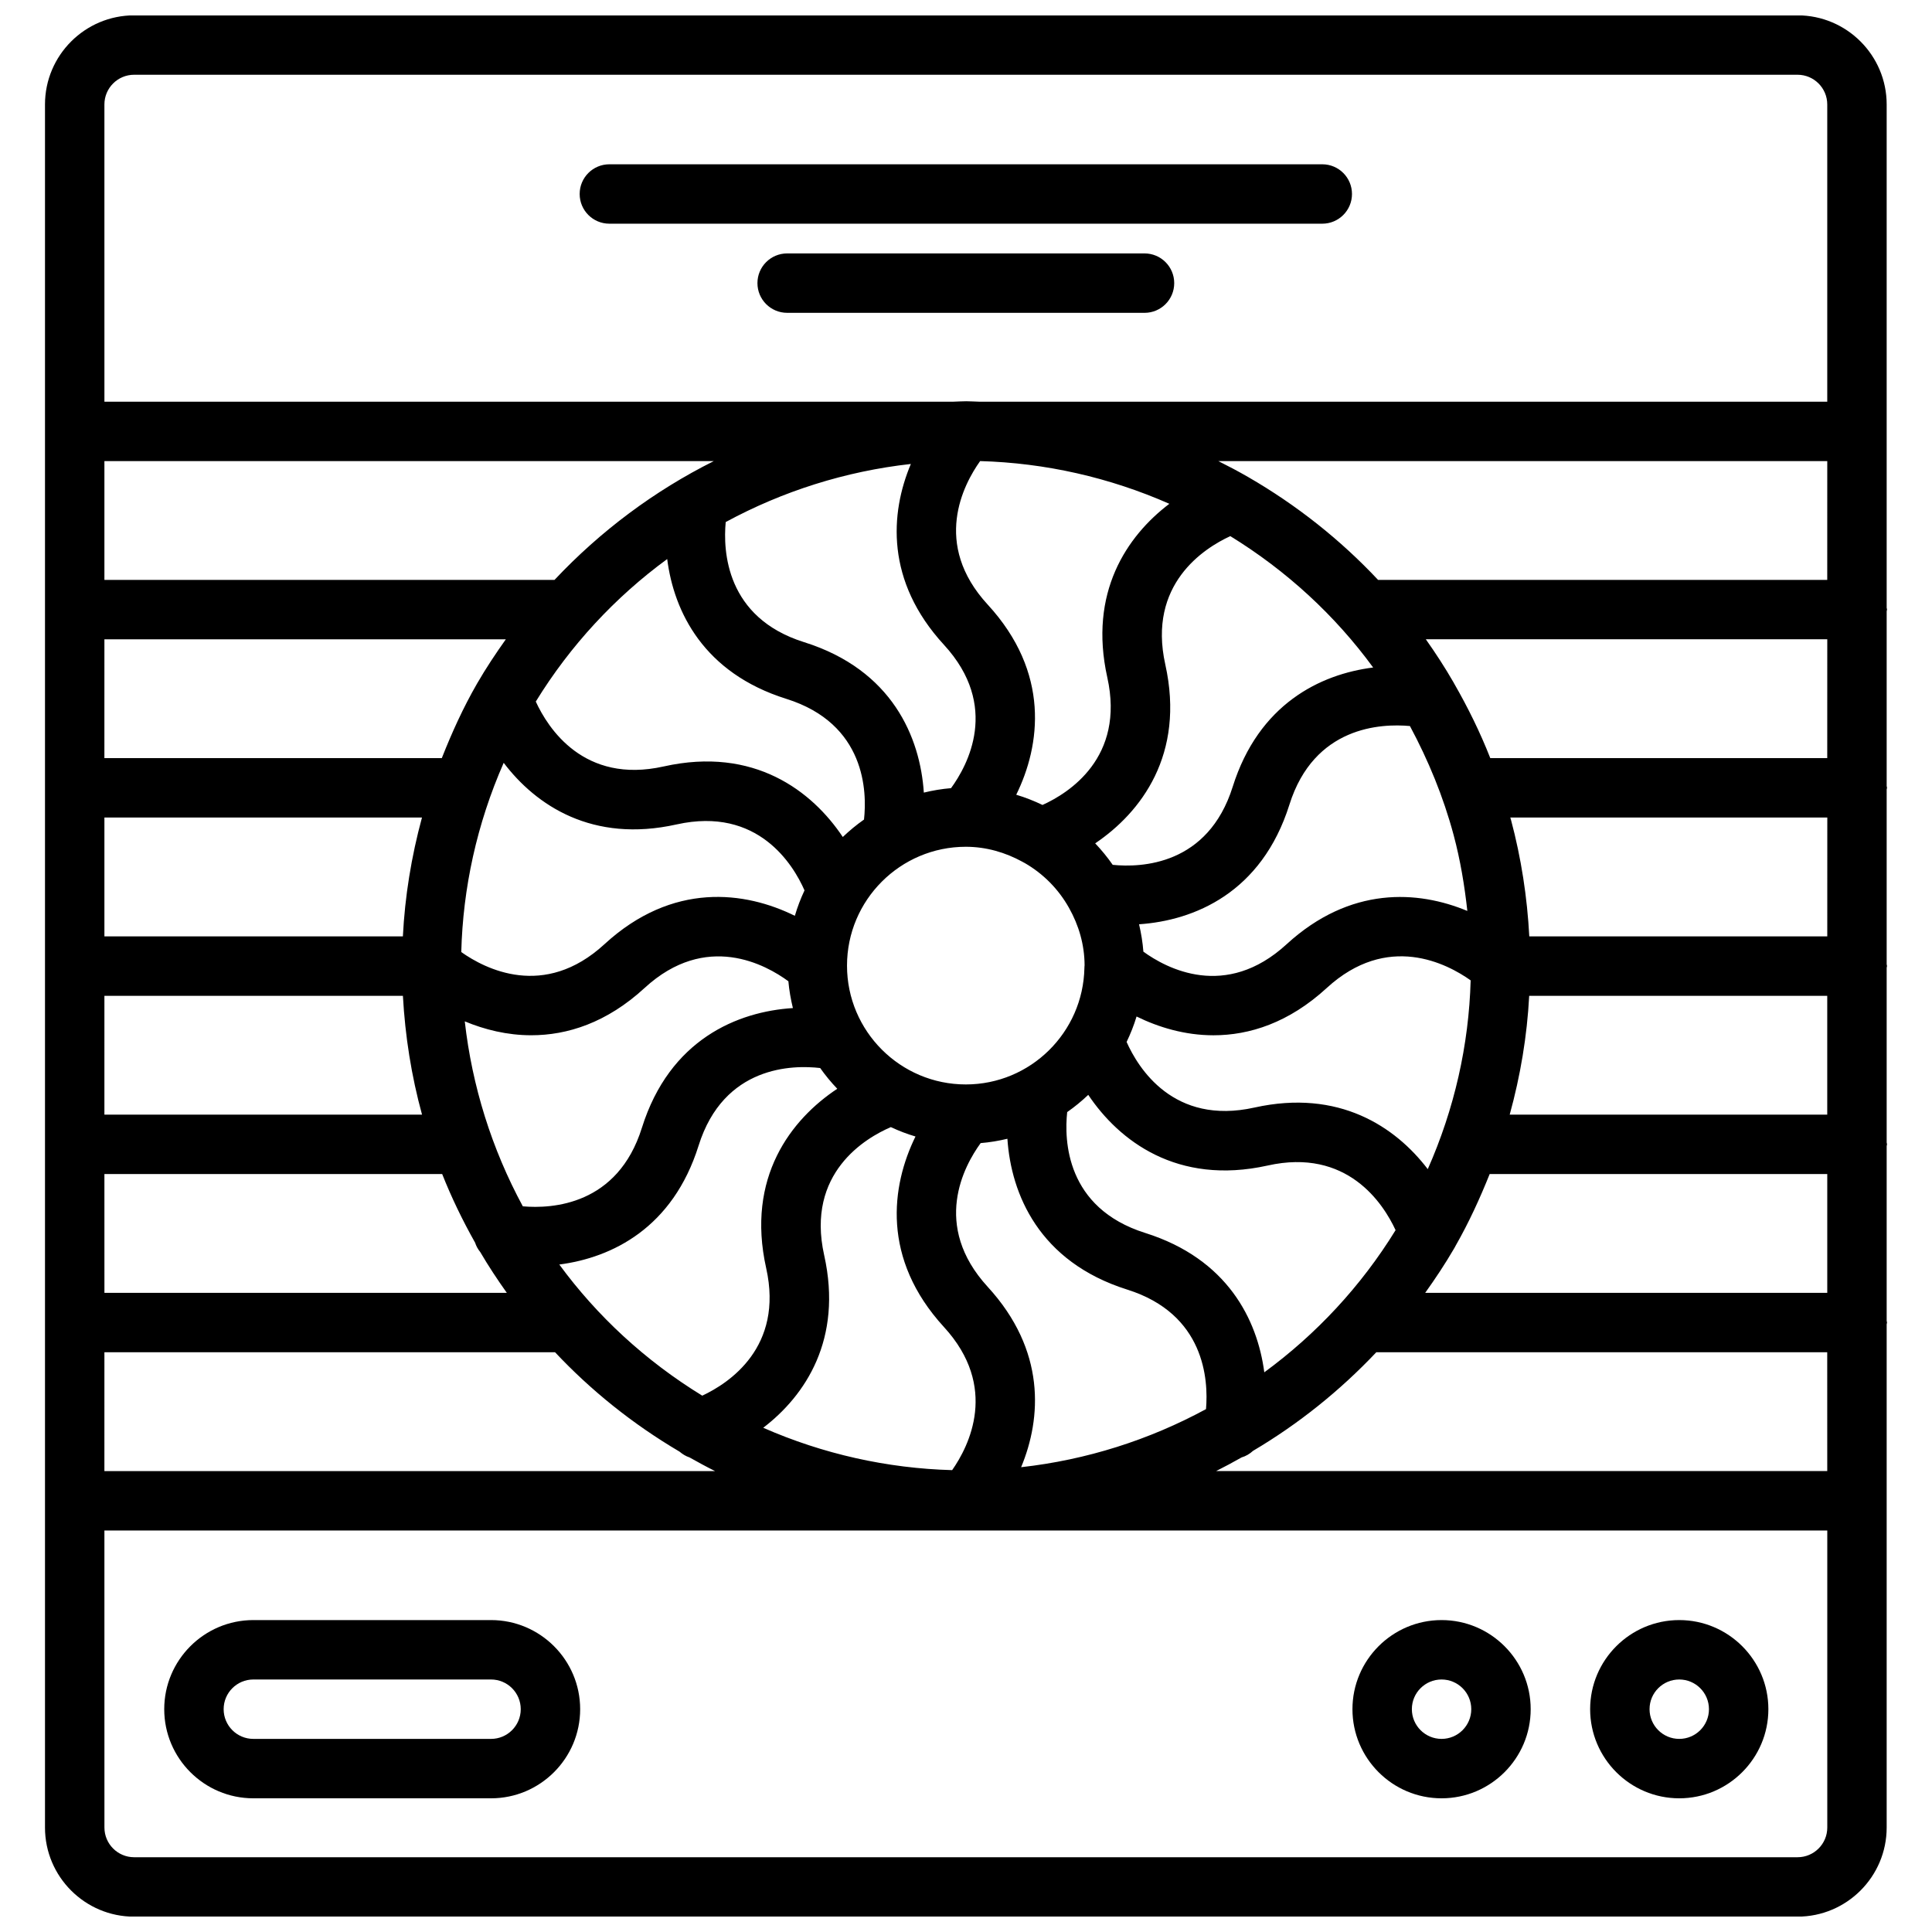
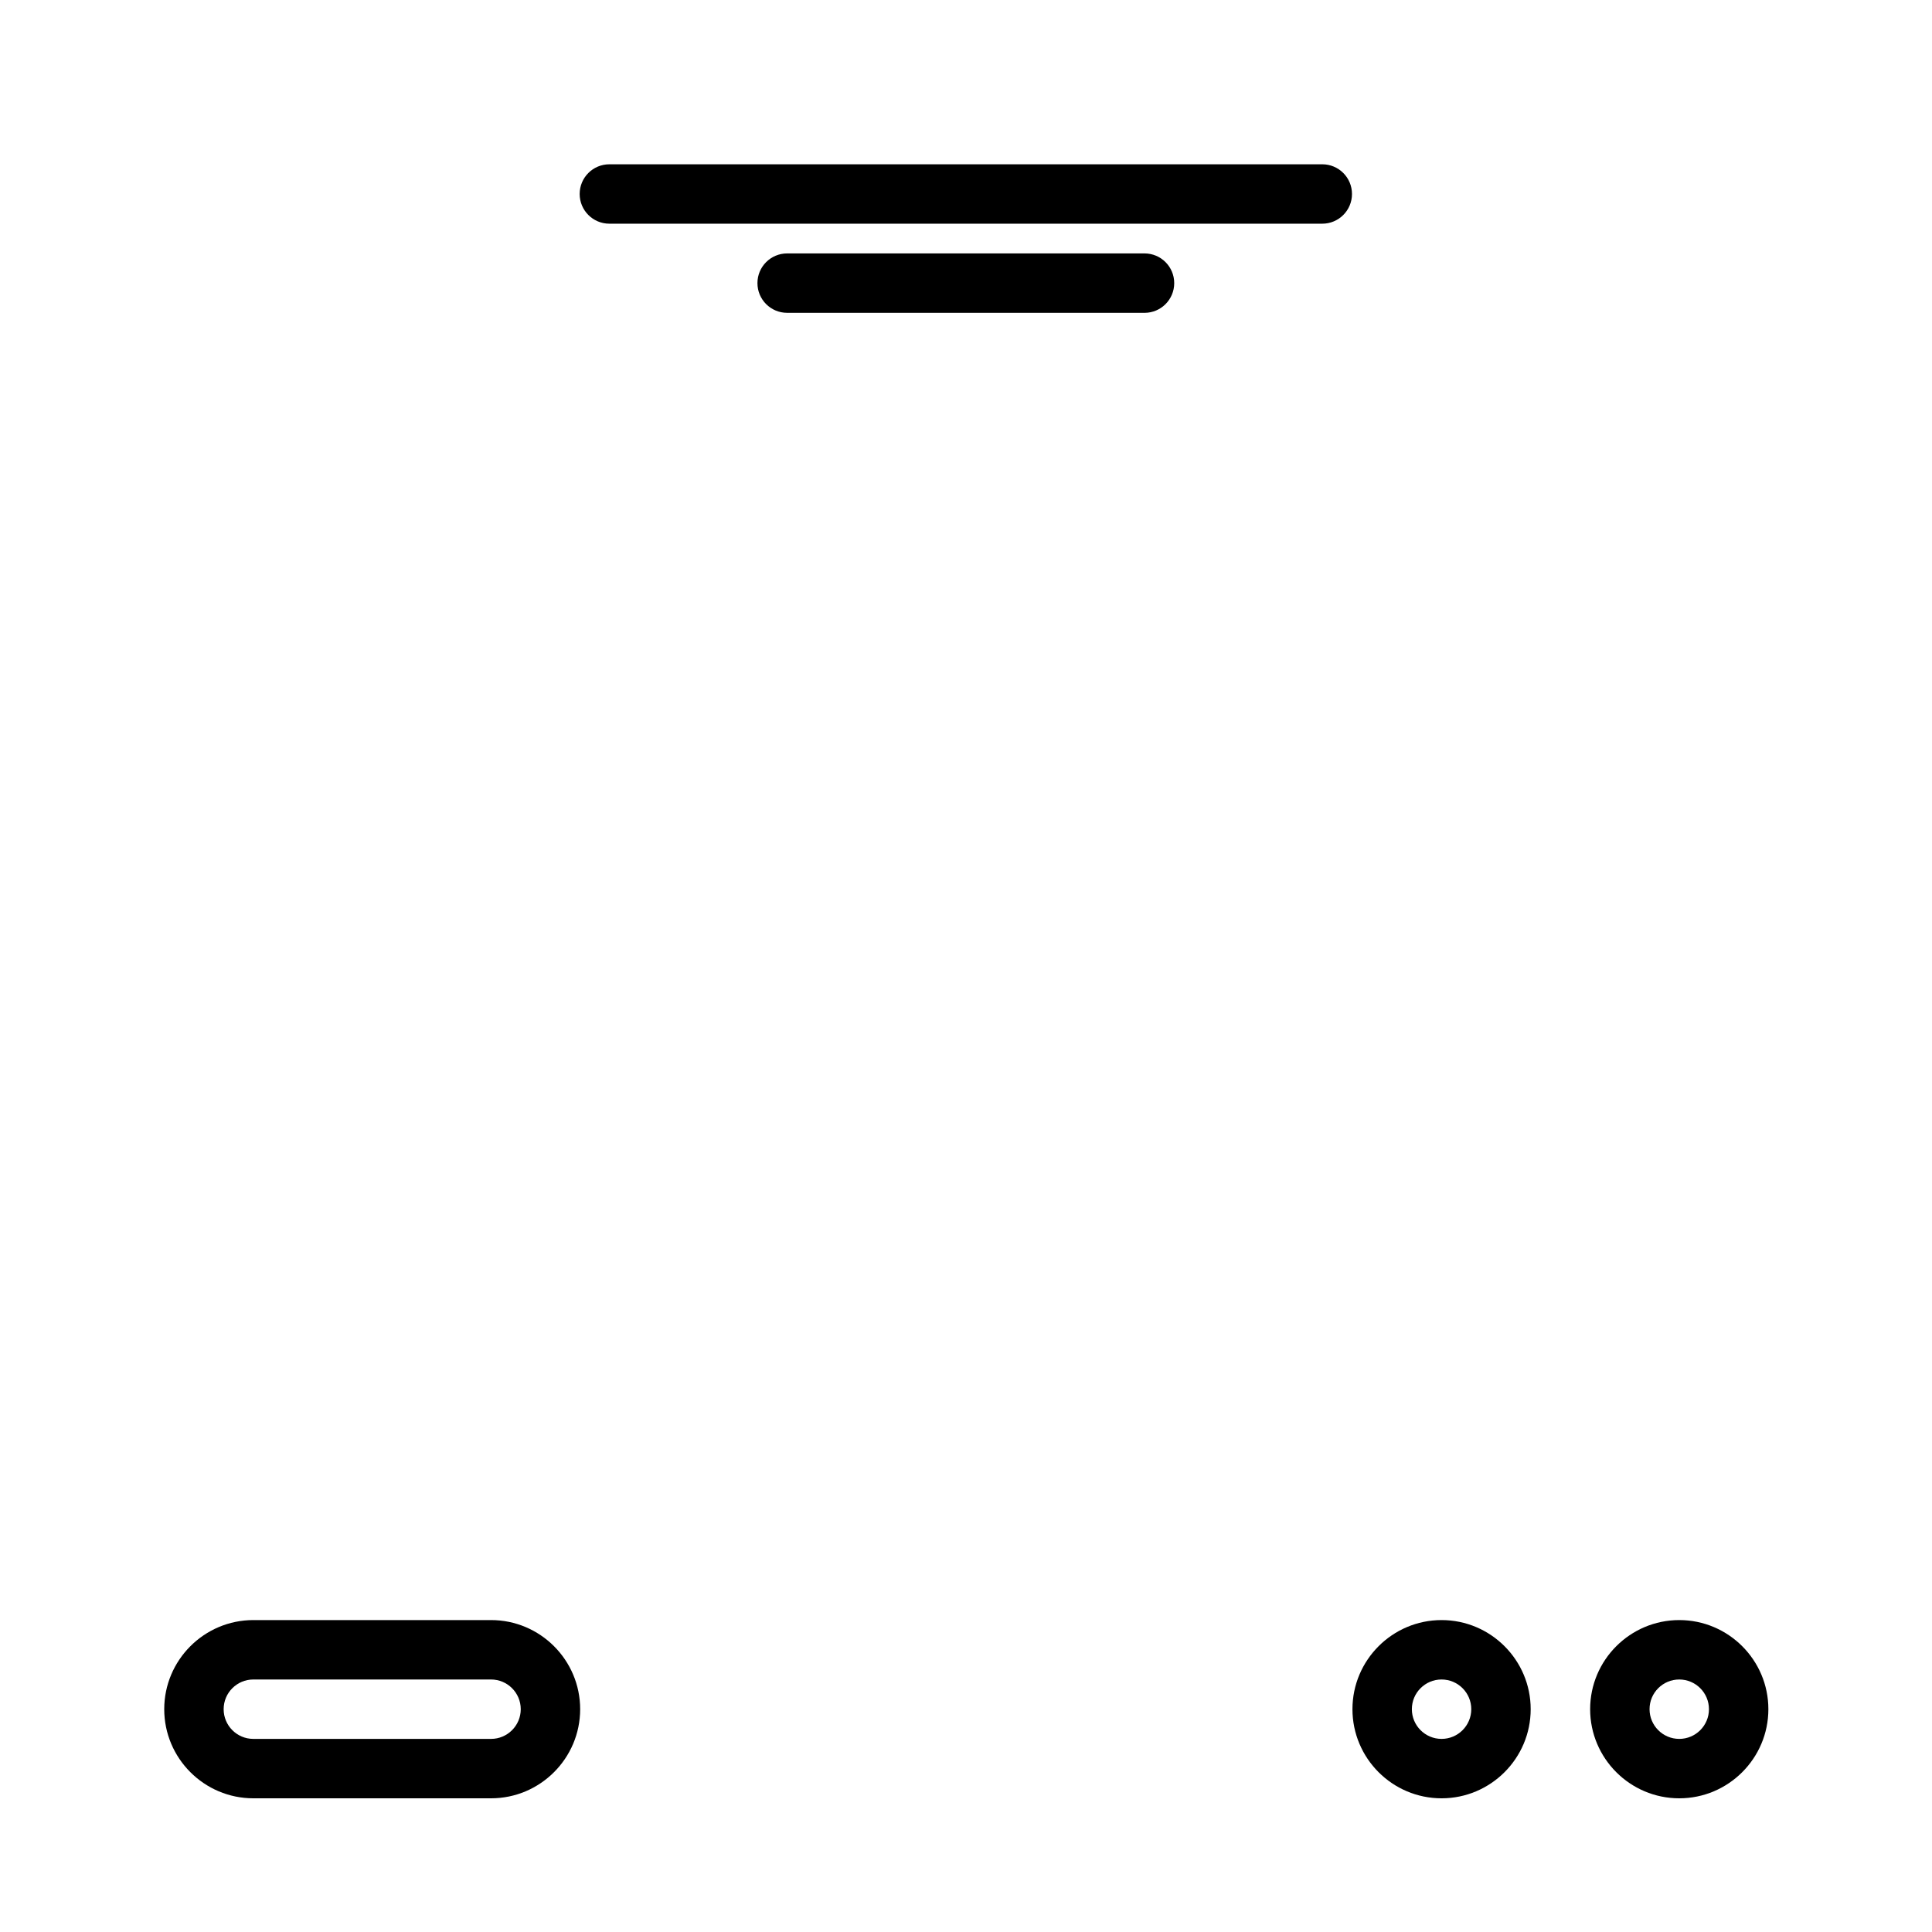
<svg xmlns="http://www.w3.org/2000/svg" width="800px" height="800px" version="1.1" viewBox="144 144 512 512">
  <defs>
    <clipPath id="a">
-       <path d="m155 148.09h490v503.81h-490z" />
-     </clipPath>
+       </clipPath>
  </defs>
  <g clip-path="url(#a)">
    <path d="m179.54 651.93h440.83c13.02 0 23.617-10.598 23.617-23.617v-133.36c0.008-0.164 0.094-0.301 0.094-0.465 0-0.164-0.086-0.301-0.094-0.465v-46.312c0.008-0.164 0.094-0.301 0.094-0.465s-0.086-0.301-0.094-0.465v-46.32c0.008-0.164 0.094-0.301 0.094-0.457s-0.086-0.301-0.094-0.457v-46.328c0.008-0.164 0.094-0.301 0.094-0.457s-0.086-0.301-0.094-0.457v-46.32c0.008-0.164 0.094-0.301 0.094-0.457s-0.086-0.301-0.094-0.457v-133.39c0-13.02-10.598-23.617-23.617-23.617h-440.83c-13.02 0-23.617 10.598-23.617 23.617v456.64c0 13.02 10.598 23.613 23.617 23.613zm448.7-118.08h-161.96c2.281-1.141 4.527-2.363 6.746-3.613 1.148-0.34 2.156-0.938 3.039-1.746 12.012-7.102 23.012-15.91 32.668-26.129h119.5zm-222.48-48.816c-14.941-16.297-6.25-32.102-1.875-38.102 2.426-0.195 4.785-0.598 7.086-1.148 0.969 14.594 8.336 32.598 31.781 39.98 20.523 6.465 21.516 23.875 20.852 31.668-15.059 8.164-31.66 13.461-48.996 15.391 5.43-13.043 6.582-30.965-8.848-47.789zm-11.598-170.15c14.926 16.238 6.242 32 1.875 37.984-2.465 0.203-4.863 0.613-7.211 1.18-0.961-14.57-8.32-32.527-31.746-39.871-20.734-6.504-21.477-24.207-20.758-31.828 15.082-8.172 31.715-13.461 49.066-15.391-5.496 13.035-6.758 31.031 8.773 47.926zm90.805 79.348c-16.184 14.855-31.883 6.375-37.957 1.969-0.195-2.481-0.59-4.894-1.148-7.258 14.578-0.984 32.488-8.312 39.848-31.707 6.543-20.781 24.285-21.523 31.938-20.828 4.863 9.07 8.848 18.688 11.578 28.875 1.785 6.668 2.891 13.391 3.637 20.129-13.07-5.449-31.016-6.644-47.895 8.82zm48.773 9.574c-0.48 17.176-4.32 34.102-11.367 50.027-8.59-11.258-23.547-21.277-45.895-16.328-21.523 4.809-30.883-10.555-33.914-17.375 1.039-2.164 1.938-4.418 2.637-6.746 5.809 2.852 12.793 4.977 20.379 4.977 9.531 0 19.957-3.297 30.016-12.531 16.121-14.785 31.918-6.449 38.145-2.023zm-63.062-51.301c-6.559 20.836-24.27 21.445-31.797 20.688-1.402-2.023-2.961-3.914-4.644-5.699 12.098-8.156 23.891-23.508 18.578-47.406-4.731-21.262 10.258-30.797 17.23-34.008 14.965 9.203 27.742 20.996 37.855 34.816-14.062 1.781-30.324 9.699-37.223 31.609zm-33.234-28.992c4.746 21.301-10.258 30.684-17.168 33.809-2.234-1.07-4.551-1.992-6.965-2.707 6.453-13.098 9.055-32.324-7.559-50.391-14.793-16.074-6.414-31.852-2.008-38.031 17.262 0.48 34.305 4.336 50.145 11.32-11.305 8.574-21.43 23.57-16.445 46zm-6.016 76.27c-0.008 0.25-0.062 0.496-0.047 0.738-0.34 17.066-14.273 30.867-31.426 30.867-17.367 0-31.488-14.121-31.488-31.488 0-17.367 14.121-31.496 31.488-31.496 5.449 0 10.5 1.52 14.973 3.961 0.188 0.141 0.418 0.211 0.613 0.332 4.922 2.832 8.957 6.91 11.738 11.863 0.016 0.023 0.023 0.047 0.039 0.07 2.535 4.519 4.086 9.637 4.109 15.152zm-79.059-70.586c21.082 6.606 21.41 24.656 20.602 31.992-1.992 1.395-3.863 2.945-5.621 4.621-8.117-12.148-23.48-24.051-47.453-18.695-21.223 4.754-30.707-10.227-33.906-17.191 9.164-14.918 21.051-27.68 34.824-37.77 1.785 14.023 9.703 30.191 31.555 37.043zm-29.039 33.281c21.602-4.801 30.93 10.777 33.875 17.484-1.016 2.164-1.883 4.418-2.559 6.738-13.105-6.481-32.371-9.117-50.469 7.535-15.988 14.688-31.684 6.496-37.934 2.07 0.434-16.926 4.117-33.953 11.242-50.152 8.539 11.262 23.488 21.324 45.844 16.324zm-38.539 55.875c9.555 0 19.996-3.297 30.031-12.531 16.344-15.02 32.234-6.102 38.109-1.777 0.211 2.434 0.637 4.793 1.195 7.102-14.594 0.922-32.652 8.25-40.02 31.746-6.422 20.492-23.773 21.477-31.551 20.797-8.242-15.223-13.445-31.867-15.383-49.02 5.234 2.18 11.215 3.684 17.617 3.684zm44.34 29.262c6.684-21.301 25.047-21.41 32.227-20.578 1.371 1.945 2.883 3.777 4.527 5.496-12.203 8.086-24.215 23.465-18.836 47.547 4.676 20.957-9.871 30.48-16.941 33.785-15.184-9.305-27.914-21.16-37.887-34.754 13.996-1.82 30.078-9.715 36.91-31.496zm33.285 29.031c-4.879-21.859 11.074-31.117 17.672-33.953 2.102 0.984 4.273 1.828 6.527 2.488-6.445 13.121-9.062 32.379 7.543 50.492 14.594 15.918 6.637 31.551 2.172 37.926-17.23-0.465-34.25-4.281-50.066-11.227 11.191-8.555 21.109-23.473 16.152-45.727zm85.074-5.902c-21.074-6.644-21.469-24.656-20.672-32.031 1.977-1.379 3.832-2.906 5.582-4.566 8.141 12.148 23.547 24.035 47.492 18.742 21.137-4.754 30.684 10.059 33.953 17.113-9.164 14.887-21.043 27.598-34.793 37.676-1.84-14.004-9.805-30.086-31.562-36.934zm180.75 15.875h-106.55c2.684-3.762 5.25-7.613 7.598-11.645 0.172-0.301 0.348-0.574 0.496-0.891 3.504-6.141 6.406-12.5 8.996-18.949h89.465v31.484zm0-47.23h-84.152c2.844-10.312 4.606-20.828 5.164-31.488h78.988zm0-47.242h-78.961c-0.551-10.344-2.125-20.703-4.863-30.945-0.055-0.188-0.125-0.363-0.172-0.551h84.012l-0.008 31.496zm0-47.238h-89.297c-2.684-6.832-5.902-13.367-9.516-19.664-0.086-0.141-0.148-0.293-0.234-0.426-2.266-3.93-4.723-7.715-7.336-11.406h106.39zm0-47.23h-119.03c-9.957-10.605-21.516-19.805-34.473-27.285-2.582-1.488-5.211-2.875-7.871-4.203h161.38zm-456.57-126c0-4.336 3.527-7.871 7.871-7.871h440.83c4.344 0 7.871 3.535 7.871 7.871v78.773h-224.69c-1.156-0.023-2.32-0.117-3.481-0.117-1.148 0-2.297 0.086-3.449 0.117h-224.95zm0 94.512h161.5c-15.762 7.879-30.055 18.547-42.219 31.488h-119.28zm0 47.23h106.38c-2.676 3.769-5.258 7.644-7.598 11.691-3.715 6.438-6.715 13.082-9.367 19.797h-89.418zm0 47.23h84.16c-2.824 10.398-4.527 20.941-5.062 31.496h-79.098zm0 47.25h79.105c0.59 10.668 2.25 21.223 5.07 31.488h-84.176zm0 47.23h89.512c2.473 6.242 5.414 12.305 8.723 18.184 0.301 0.914 0.746 1.738 1.355 2.473 2.172 3.715 4.551 7.305 7.055 10.832h-106.64zm0 47.234h119.43c9.461 10.066 20.492 18.973 32.969 26.324 0.797 0.668 1.66 1.219 2.644 1.535 2.242 1.258 4.496 2.488 6.785 3.629h-161.83zm0 47.23h456.58v78.719c0 4.344-3.527 7.871-7.871 7.871h-440.83c-4.344 0-7.871-3.527-7.871-7.871z" />
  </g>
  <path d="m589.02 620.57c13.02 0 23.617-10.598 23.617-23.617s-10.598-23.617-23.617-23.617c-13.02 0-23.617 10.598-23.617 23.617s10.586 23.617 23.617 23.617zm0-31.488c4.344 0 7.871 3.527 7.871 7.871s-3.527 7.871-7.871 7.871-7.871-3.527-7.871-7.871c-0.004-4.348 3.523-7.871 7.871-7.871z" />
  <path d="m526.03 620.57c13.02 0 23.617-10.598 23.617-23.617s-10.598-23.617-23.617-23.617-23.617 10.598-23.617 23.617 10.586 23.617 23.617 23.617zm0-31.488c4.344 0 7.871 3.527 7.871 7.871s-3.527 7.871-7.871 7.871-7.871-3.527-7.871-7.871c-0.004-4.348 3.523-7.871 7.871-7.871z" />
  <path d="m211.14 620.57h62.992c13.02 0 23.617-10.598 23.617-23.617s-10.598-23.617-23.617-23.617h-62.992c-13.02 0-23.617 10.598-23.617 23.617s10.59 23.617 23.617 23.617zm0-31.488h62.992c4.344 0 7.871 3.527 7.871 7.871s-3.527 7.871-7.871 7.871h-62.992c-4.344 0-7.871-3.527-7.871-7.871 0-4.348 3.527-7.871 7.871-7.871z" />
  <path d="m502.29 195.41c0-4.344-3.519-7.871-7.871-7.871h-188.93c-4.352 0-7.871 3.527-7.871 7.871s3.519 7.871 7.871 7.871h188.93c4.352 0 7.871-3.527 7.871-7.871z" />
  <path d="m455.18 219.03c0-4.344-3.519-7.871-7.871-7.871h-94.707c-4.352 0-7.871 3.527-7.871 7.871s3.519 7.871 7.871 7.871l94.707 0.004c4.356 0 7.871-3.527 7.871-7.875z" />
</svg>